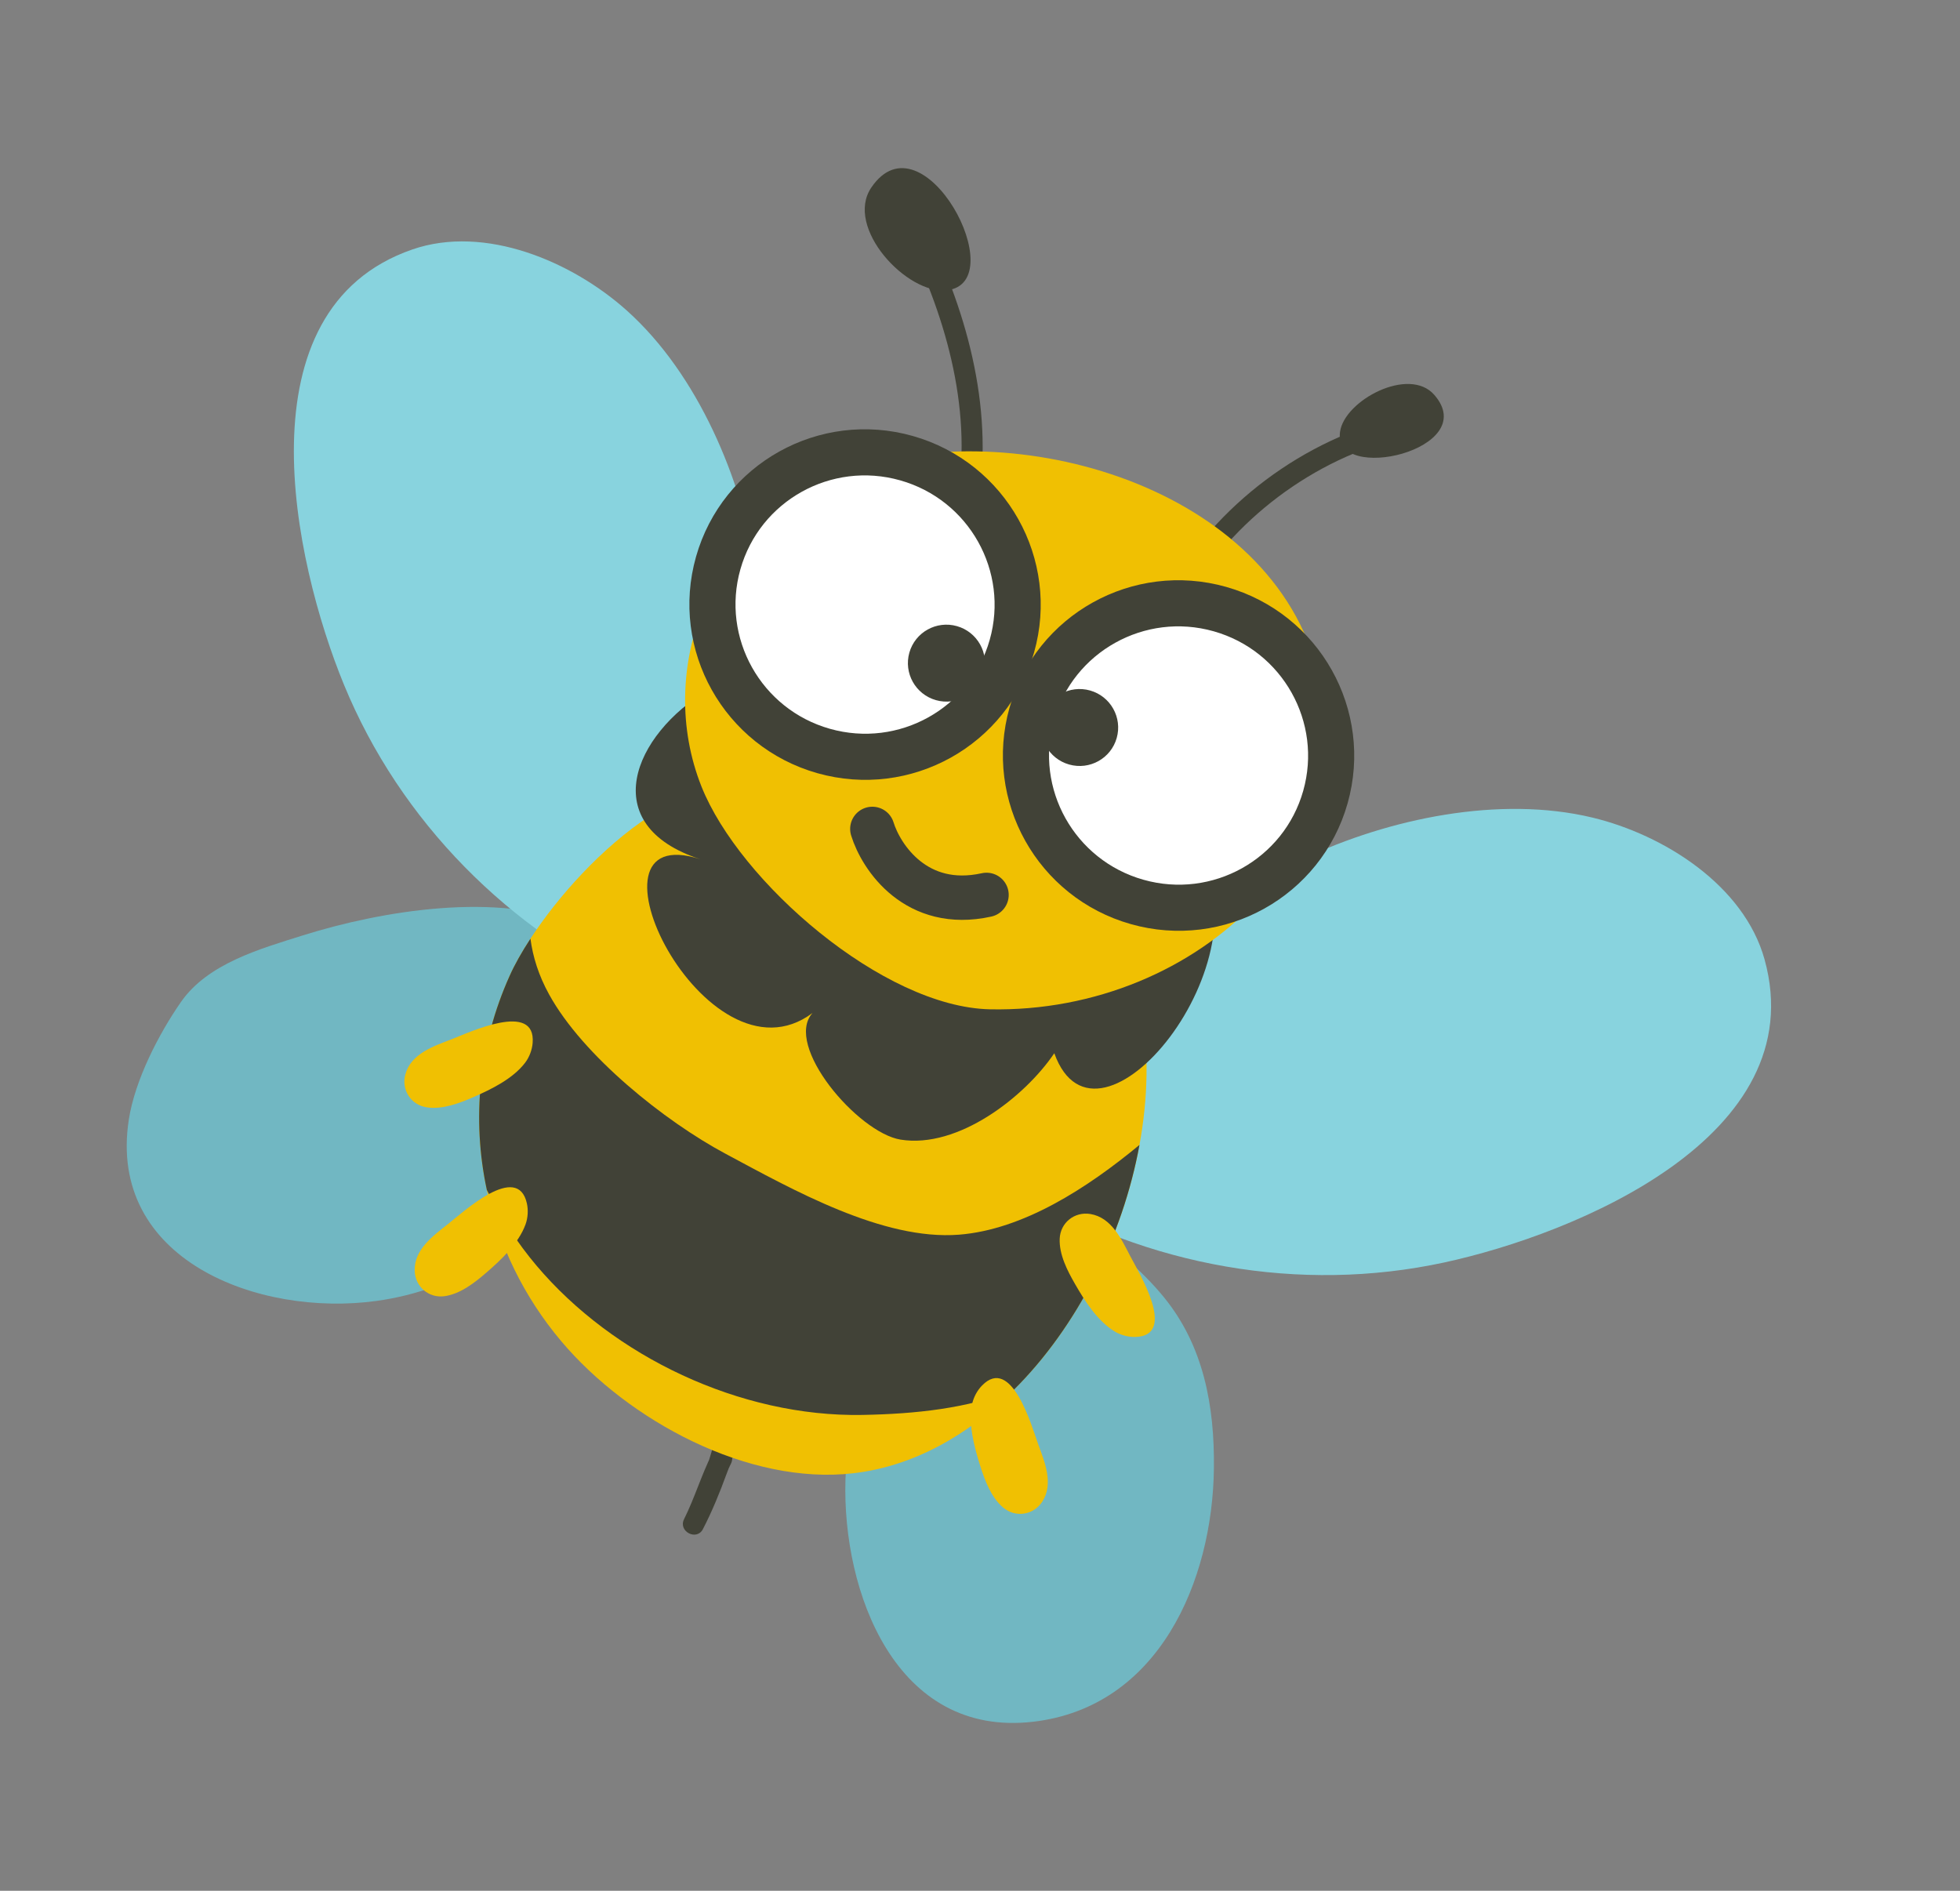
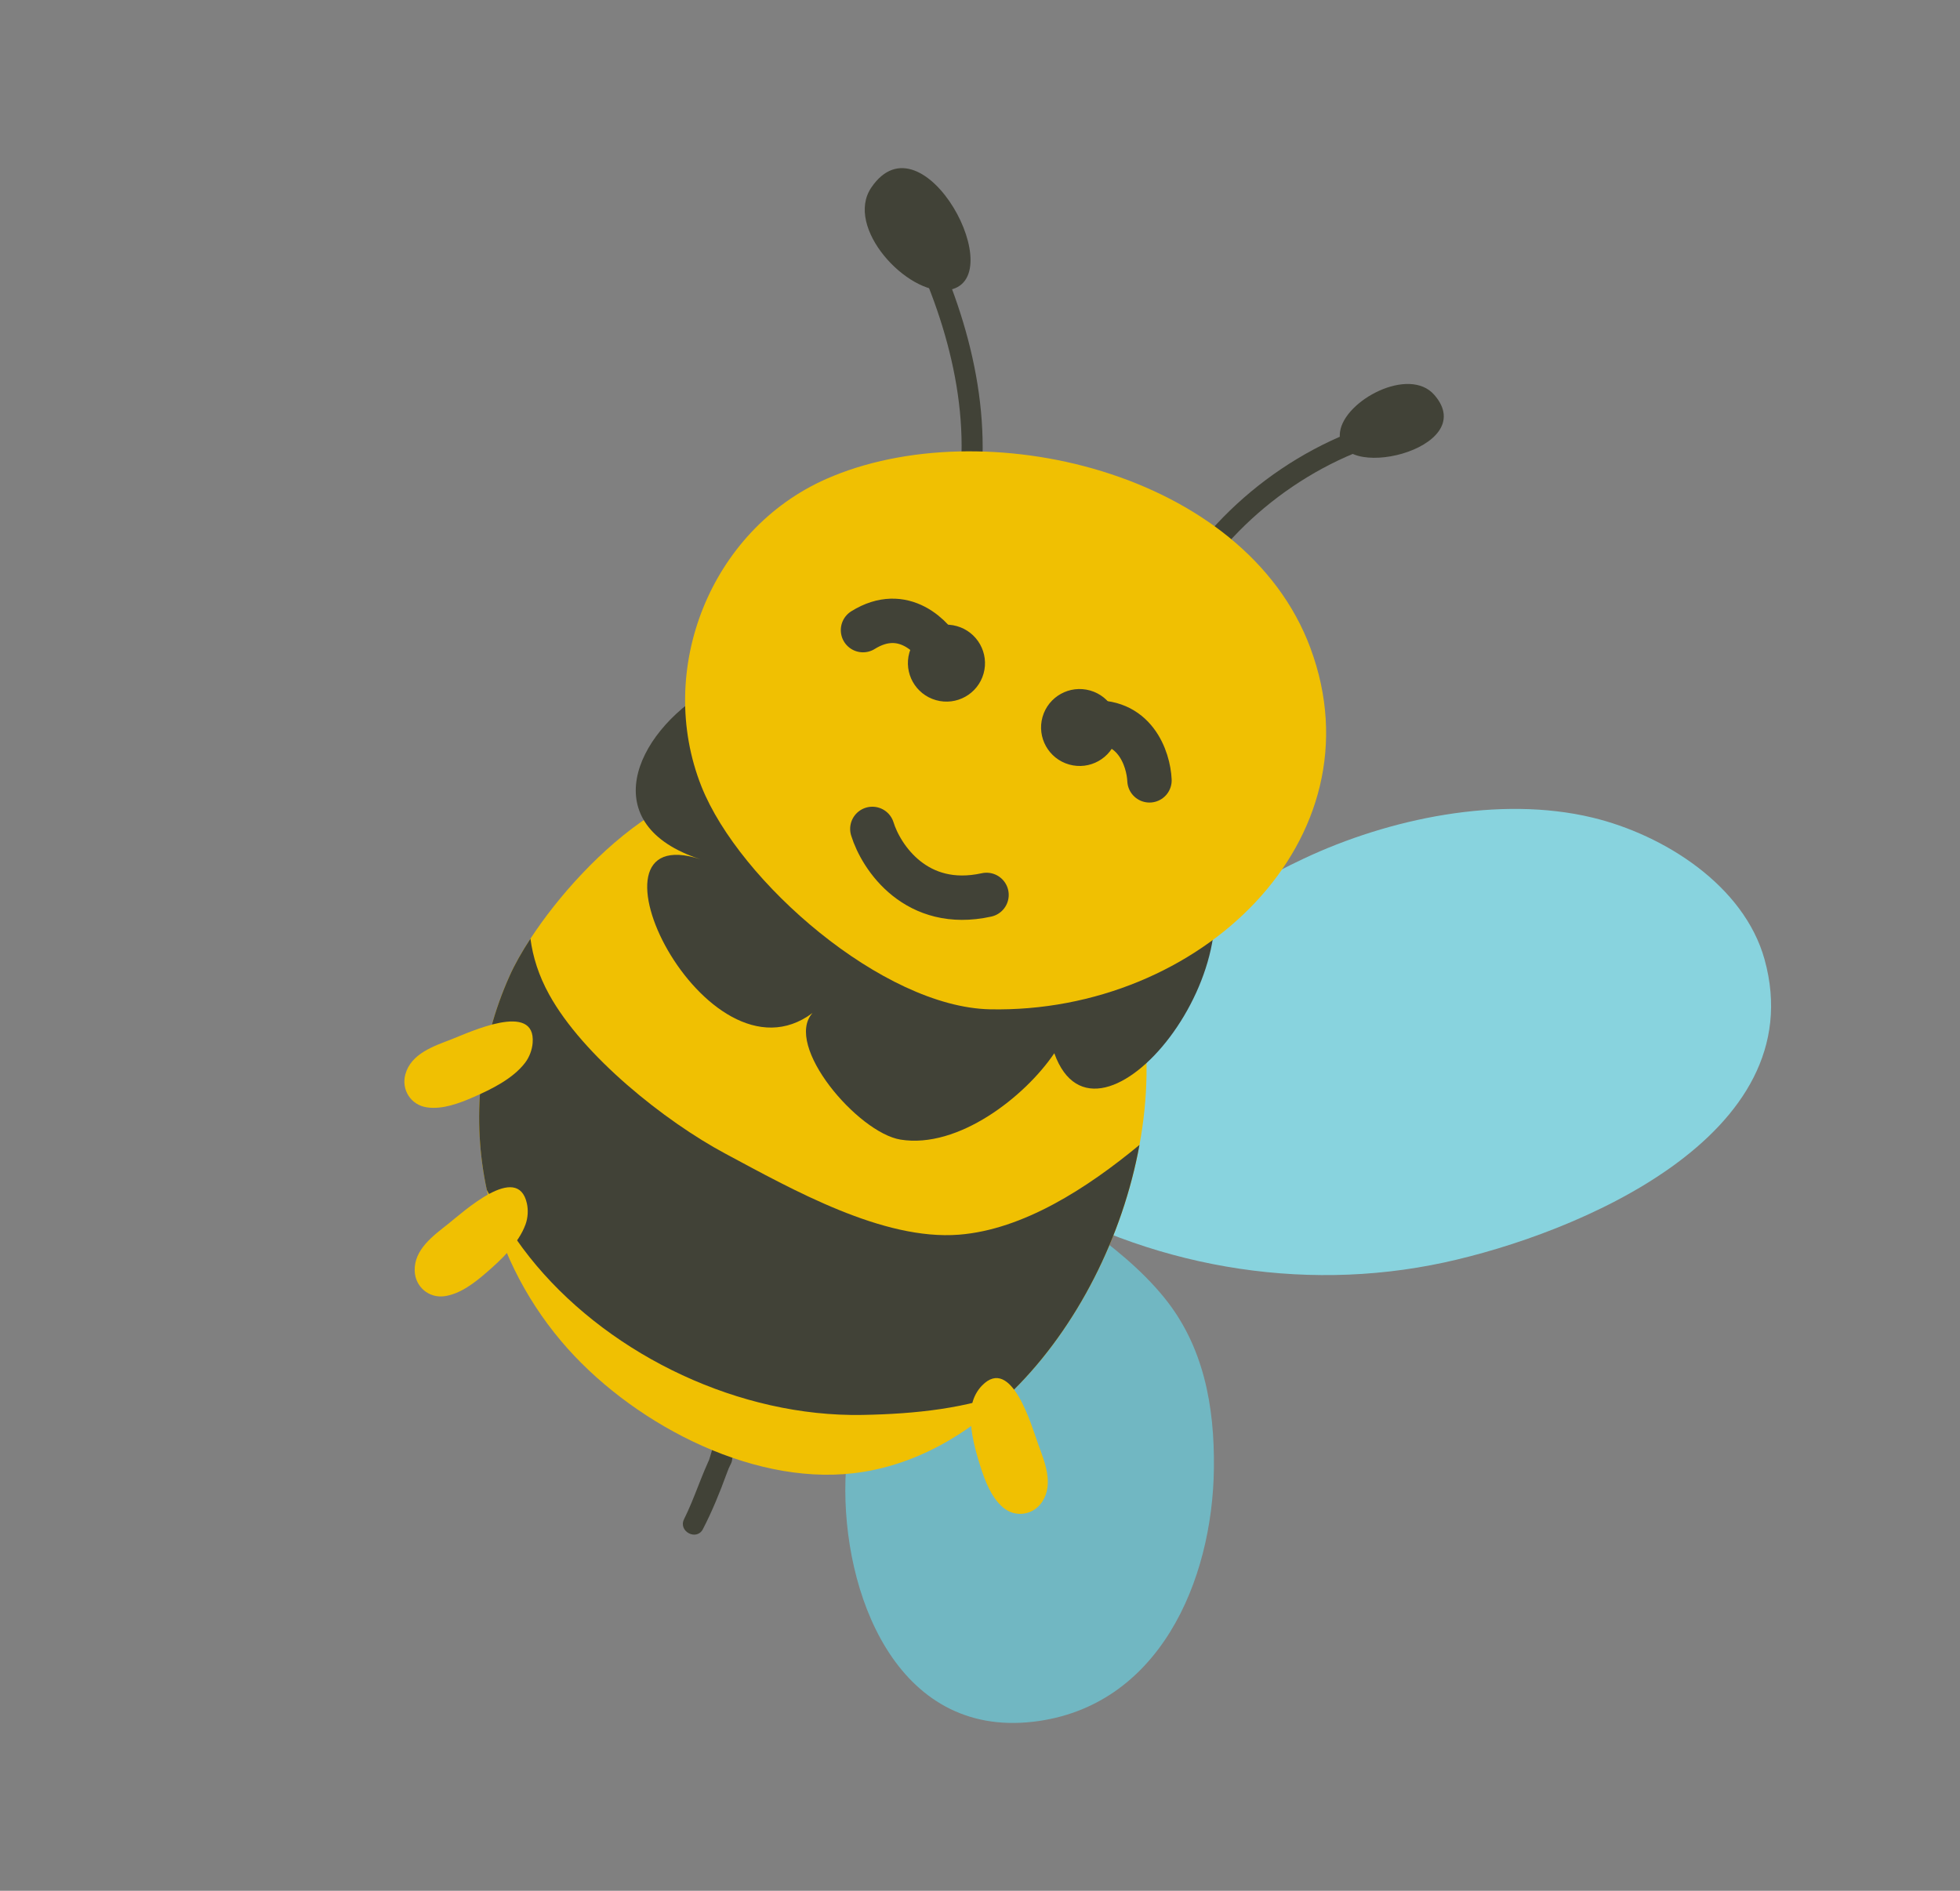
<svg xmlns="http://www.w3.org/2000/svg" width="85" height="82" viewBox="0 0 85 82" fill="none">
  <rect x="0" y="0" width="85" height="82" fill="#808080" stroke="none" />
  <g clip-path="url(#clip0_6548_49306)">
    <path d="M41.16 52.188C39.184 55.943 36.795 59.863 36.665 64.176C36.52 69.033 38.843 75.353 44.795 74.669C50.258 74.041 52.589 68.561 52.644 63.672C52.675 60.97 52.197 58.352 50.458 56.236C48.474 53.82 45.591 52.362 43.235 50.362L41.158 52.189L41.16 52.188Z" fill="#71B7C2" />
-     <path d="M25.073 40.129C21.646 38.638 16.522 39.501 13.136 40.565C11.281 41.148 9.012 41.785 7.854 43.445C6.871 44.855 5.851 46.856 5.588 48.545C4.64 54.632 11.204 57.125 16.328 56.418C23.234 55.467 27.766 48.881 29.384 42.531L25.075 40.13L25.073 40.129Z" fill="#71B7C2" />
-     <path d="M30.245 37.843C31.197 37.449 31.733 35.826 32.109 34.904C33.402 31.736 33.365 28.112 32.818 24.777C32.158 20.756 30.274 16.242 27.191 13.474C24.822 11.346 21.038 9.727 17.881 10.819C10.349 13.422 12.712 24.325 14.917 29.694C17.346 35.605 22.09 40.397 27.936 43.022L30.245 37.843V37.843Z" fill="#88D3DE" />
    <path d="M47.222 46.758C47.008 45.751 48.043 44.391 48.592 43.557C50.472 40.697 53.482 38.674 56.543 37.234C60.233 35.498 65.025 34.489 69.056 35.456C72.155 36.2 75.635 38.396 76.525 41.611C78.647 49.282 68.313 53.521 62.634 54.75C56.381 56.102 49.74 54.915 44.258 51.593L47.222 46.759L47.222 46.758Z" fill="#88D3DE" />
    <path d="M50.287 31.938C50.36 31.977 50.433 32.014 50.506 32.051C50.729 32.169 51.013 32.08 51.13 31.857C51.246 31.634 51.157 31.352 50.934 31.235C50.861 31.195 50.788 31.158 50.715 31.121C50.492 31.004 50.209 31.092 50.092 31.315C49.975 31.538 50.064 31.821 50.287 31.938Z" fill="#414237" />
    <path d="M31.047 62.663C30.9 62.525 30.978 62.378 30.942 62.613C30.922 62.735 30.886 62.855 30.854 62.974C30.748 63.361 30.601 63.736 30.455 64.108C30.218 64.709 29.963 65.308 29.666 65.882C29.94 66.026 30.212 66.168 30.485 66.312C30.945 65.389 31.237 64.398 31.699 63.476C31.967 62.946 31.148 62.514 30.88 63.046C30.417 63.968 30.127 64.959 29.666 65.882C29.401 66.413 30.213 66.841 30.485 66.312C30.881 65.545 31.212 64.736 31.507 63.926C31.685 63.435 32.17 62.449 31.681 61.991C31.244 61.584 30.614 62.259 31.048 62.663L31.047 62.663Z" fill="#414237" />
    <path d="M41.068 12.588C43.961 12.251 40.02 4.84 37.787 8.133C36.61 9.868 39.341 12.79 41.067 12.588L41.068 12.588Z" fill="#414237" />
    <path d="M58.114 18.723C57.788 21.005 64.28 19.506 62.202 17.125C61.107 15.869 58.308 17.361 58.115 18.722L58.114 18.723Z" fill="#414237" />
    <path d="M51.835 25.408C53.976 22.043 57.682 19.49 61.633 18.812C62.211 18.713 62.179 17.79 61.591 17.89C57.29 18.63 53.353 21.309 51.018 24.979C50.699 25.482 51.519 25.907 51.837 25.409L51.835 25.408Z" fill="#414237" />
    <path d="M42.533 21.009C42.976 16.781 41.594 12.535 39.605 8.846C39.321 8.321 38.54 8.813 38.82 9.334C40.682 12.79 42.043 16.845 41.628 20.812C41.567 21.396 42.47 21.601 42.531 21.011L42.533 21.009Z" fill="#414237" />
    <path d="M43.958 60.284C41.988 62.242 39.617 63.586 37.018 63.89C32.453 64.426 27.244 61.605 24.347 58.174C22.707 56.232 21.621 53.97 21.112 51.604C20.453 48.533 20.767 45.285 22.102 42.319C22.315 41.84 22.623 41.292 23.004 40.708C25.379 37.073 30.621 32.137 34.485 34.74L47.189 38.597C49.593 41.468 50.164 45.575 49.416 49.652C48.69 53.616 46.714 57.549 43.956 60.283L43.958 60.284Z" fill="#F0C002" />
    <path d="M43.958 60.284C41.96 61.081 39.714 61.32 37.393 61.362C32.097 61.455 26.593 58.83 23.258 54.876C22.455 53.926 21.727 52.813 21.112 51.604C20.454 48.533 20.767 45.285 22.102 42.319C22.315 41.84 22.623 41.291 23.004 40.708C23.108 41.496 23.359 42.303 23.812 43.124C25.277 45.79 28.833 48.627 31.453 50.029C34.359 51.584 38.278 53.806 41.592 53.545C44.37 53.325 47.144 51.532 49.416 49.652C48.69 53.616 46.714 57.549 43.956 60.283L43.958 60.284Z" fill="#414237" />
    <path d="M45.058 30.288C40.714 28.038 35.079 27.31 30.706 29.925C27.471 31.858 25.817 35.782 30.372 37.263C24.746 35.435 30.616 47.398 35.238 43.929C33.974 45.334 37.201 49.12 39.053 49.422C41.555 49.828 44.448 47.562 45.722 45.676C47.591 50.884 55.181 41.564 51.859 36.745C50.113 34.212 48 31.815 45.059 30.292L45.058 30.288Z" fill="#414237" />
    <path d="M56.83 28.106C59.914 36.41 52.032 43.961 42.93 43.771C38.299 43.674 32.065 38.243 30.42 34.107C28.411 29.047 30.815 22.983 35.837 20.769C42.591 17.792 53.976 20.421 56.831 28.106L56.83 28.106Z" fill="#F0C002" />
    <path d="M37.831 35.948C38.213 37.182 39.739 39.481 42.783 38.81" stroke="#414237" stroke-width="1.925" stroke-linecap="round" />
    <path d="M40.914 28.441C40.48 27.616 39.175 26.237 37.426 27.327" stroke="#414237" stroke-width="1.925" stroke-linecap="round" />
    <path d="M49.85 33.842C49.808 32.911 49.211 31.112 47.163 31.358" stroke="#414237" stroke-width="1.925" stroke-linecap="round" />
-     <path d="M43.883 28.022C42.891 31.526 39.237 33.564 35.717 32.568C32.198 31.571 30.155 27.919 31.147 24.415C32.139 20.911 35.794 18.873 39.313 19.87C42.832 20.866 44.876 24.518 43.883 28.022Z" fill="white" stroke="#414237" stroke-width="2" />
-     <path d="M57.479 34.569C56.487 38.073 52.833 40.111 49.313 39.114C45.794 38.118 43.751 34.466 44.743 30.962C45.735 27.458 49.39 25.42 52.909 26.416C56.428 27.413 58.471 31.064 57.479 34.569Z" fill="white" stroke="#414237" stroke-width="2" />
    <ellipse cx="41.045" cy="28.759" rx="1.672" ry="1.668" transform="rotate(15.811 41.045 28.759)" fill="#414237" />
    <ellipse cx="46.82" cy="31.55" rx="1.672" ry="1.668" transform="rotate(15.811 46.82 31.55)" fill="#414237" />
    <path fill-rule="evenodd" clip-rule="evenodd" d="M42.588 60.087C43.872 58.768 44.745 61.861 45.023 62.629C45.307 63.408 45.708 64.355 45.195 65.132C44.813 65.71 44.036 65.83 43.501 65.376C42.977 64.93 42.708 64.197 42.506 63.559C42.249 62.745 41.983 61.751 42.157 60.898C42.219 60.595 42.379 60.301 42.588 60.087Z" fill="#F0C002" />
    <path fill-rule="evenodd" clip-rule="evenodd" d="M22.849 52.186C22.447 50.389 20.082 52.566 19.442 53.073C18.791 53.589 17.954 54.184 17.984 55.115C18.006 55.807 18.604 56.317 19.298 56.21C19.978 56.106 20.592 55.623 21.098 55.185C21.743 54.627 22.491 53.92 22.79 53.102C22.896 52.812 22.914 52.478 22.849 52.186Z" fill="#F0C002" />
    <path fill-rule="evenodd" clip-rule="evenodd" d="M23.099 45.234C23.249 43.4 20.342 44.777 19.58 45.072C18.806 45.371 17.828 45.692 17.58 46.589C17.395 47.256 17.815 47.92 18.509 48.023C19.19 48.125 19.92 47.846 20.534 47.578C21.316 47.236 22.241 46.783 22.771 46.091C22.959 45.845 23.074 45.532 23.099 45.234Z" fill="#F0C002" />
-     <path fill-rule="evenodd" clip-rule="evenodd" d="M49.235 57.98C51.079 57.934 49.391 55.197 49.014 54.472C48.632 53.736 48.206 52.8 47.285 52.648C46.6 52.536 45.984 53.023 45.956 53.723C45.929 54.409 46.287 55.104 46.621 55.684C47.046 56.424 47.598 57.293 48.346 57.745C48.611 57.905 48.936 57.987 49.235 57.98Z" fill="#F0C002" />
  </g>
  <defs>
    <clipPath id="clip0_6548_49306">
      <rect width="69" height="65" fill="white" transform="translate(17.71) rotate(15.811)" />
    </clipPath>
  </defs>
</svg>